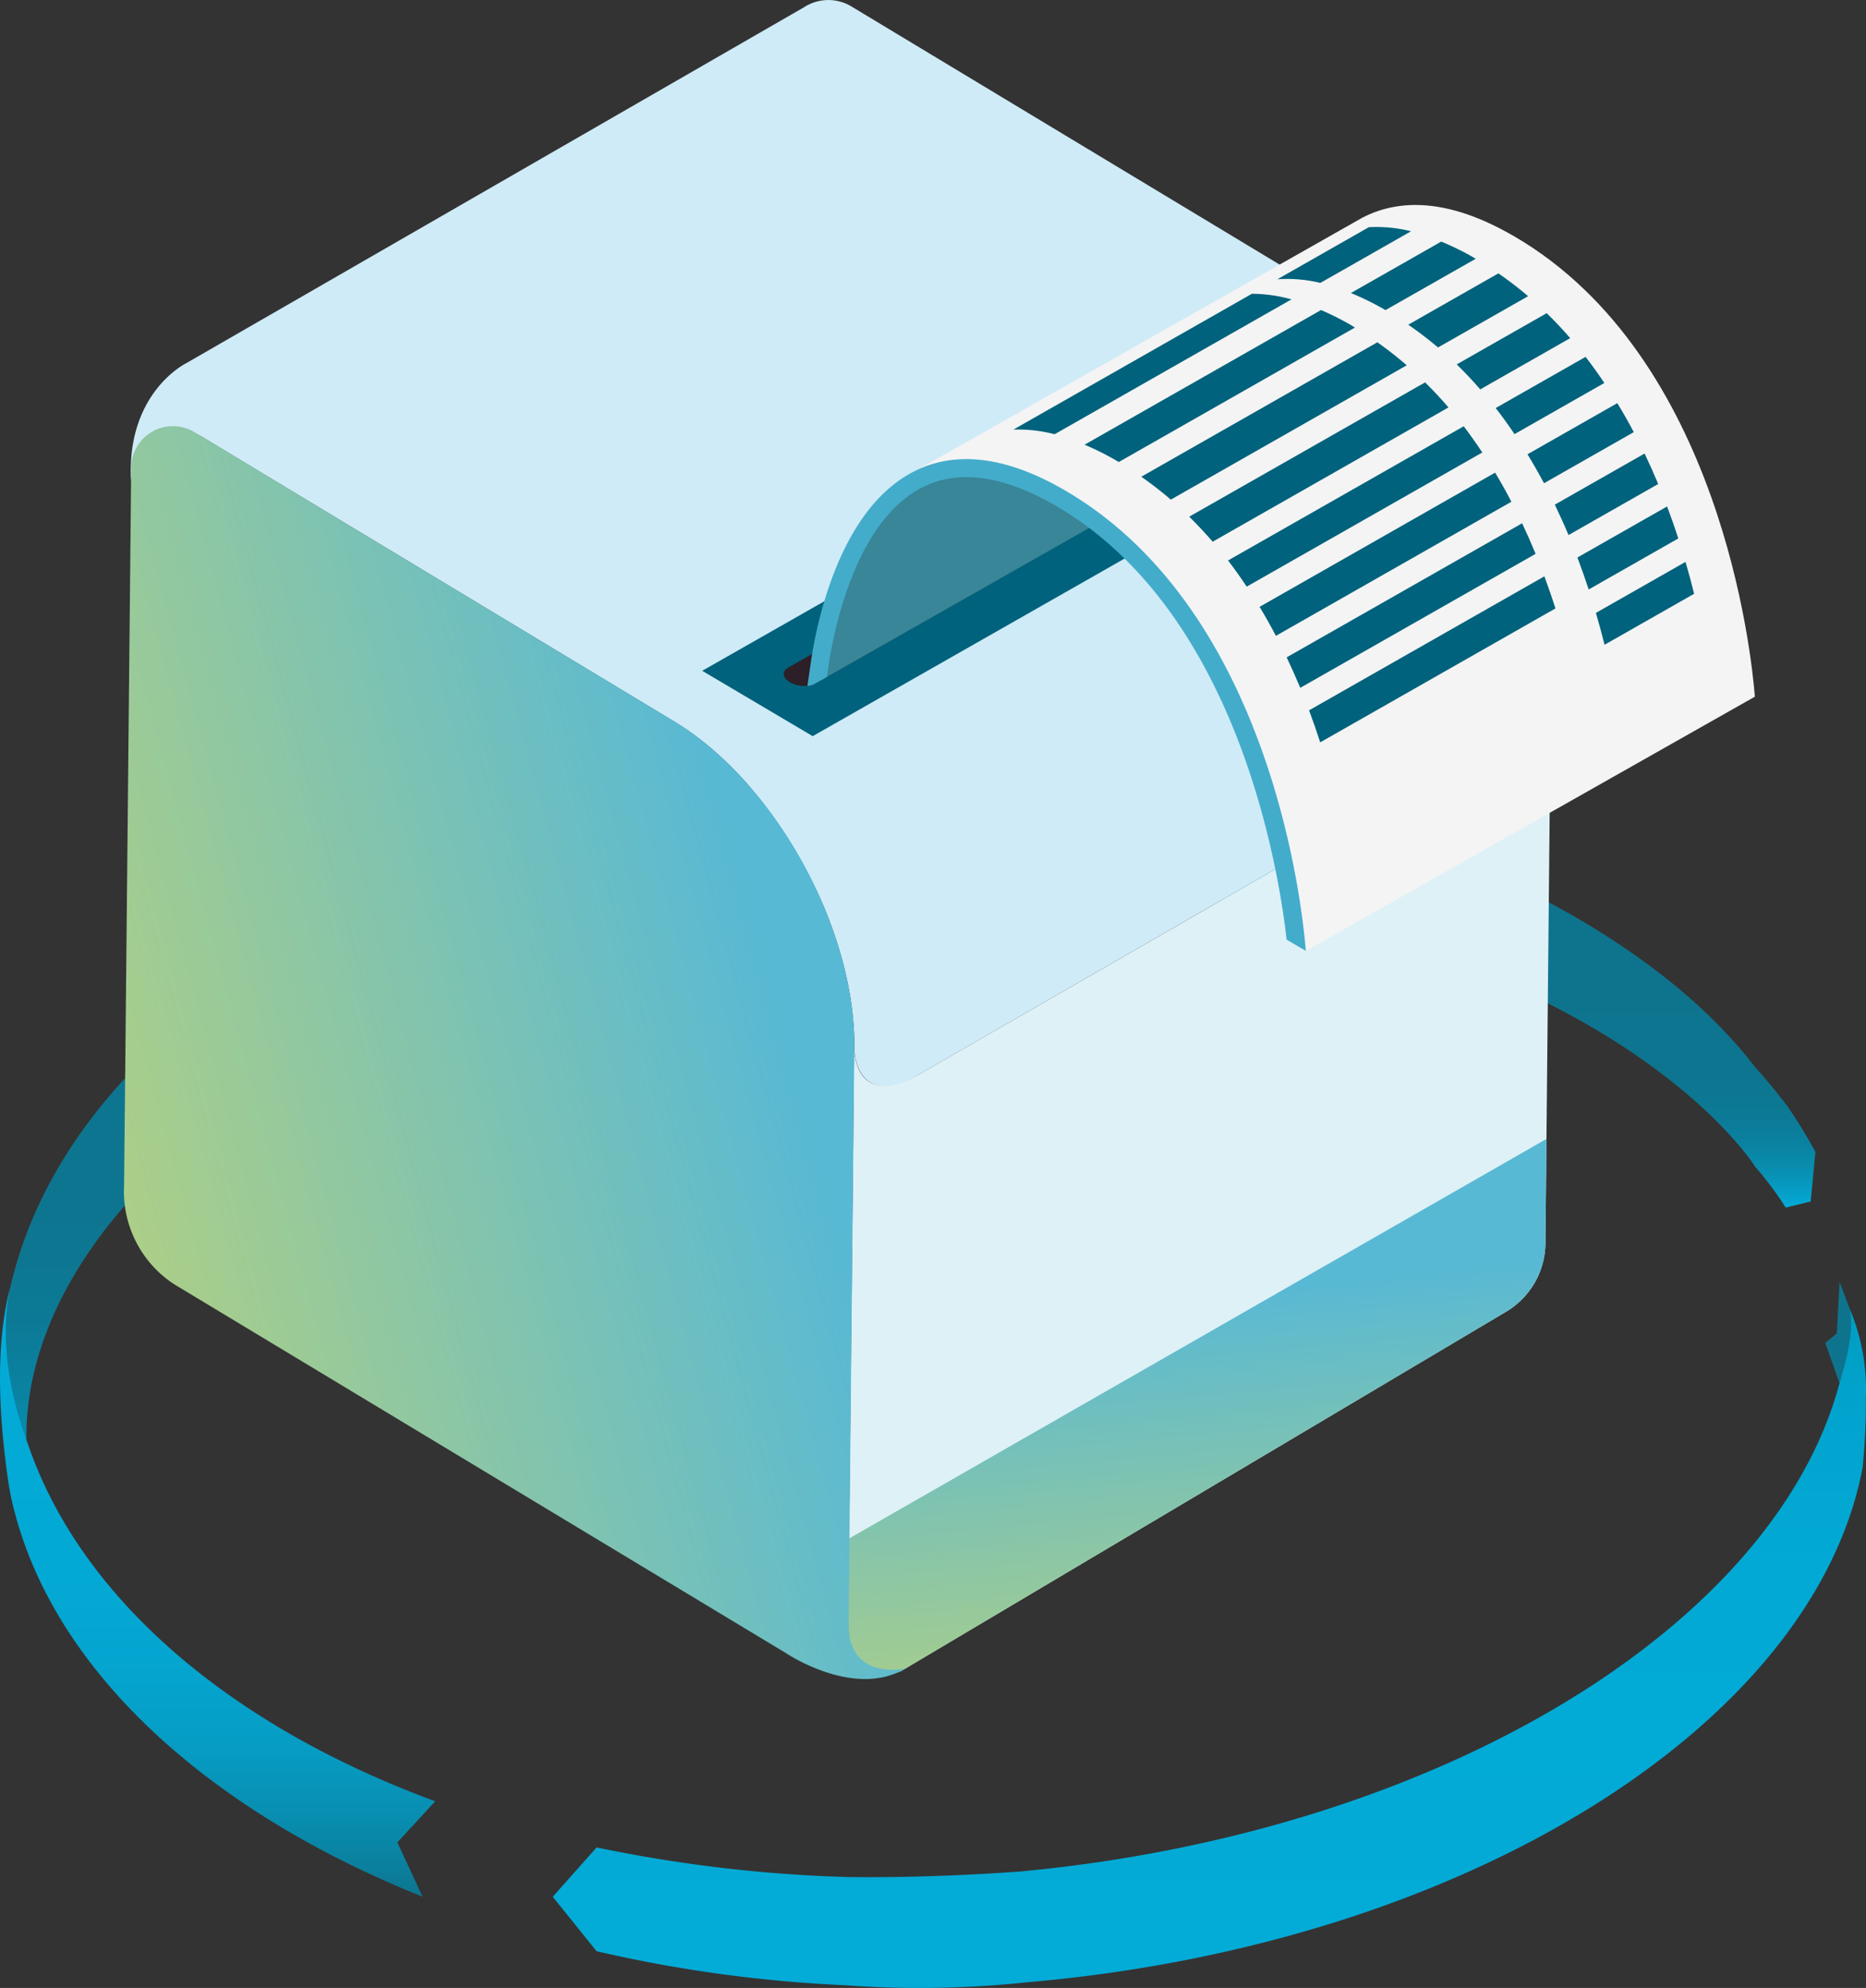
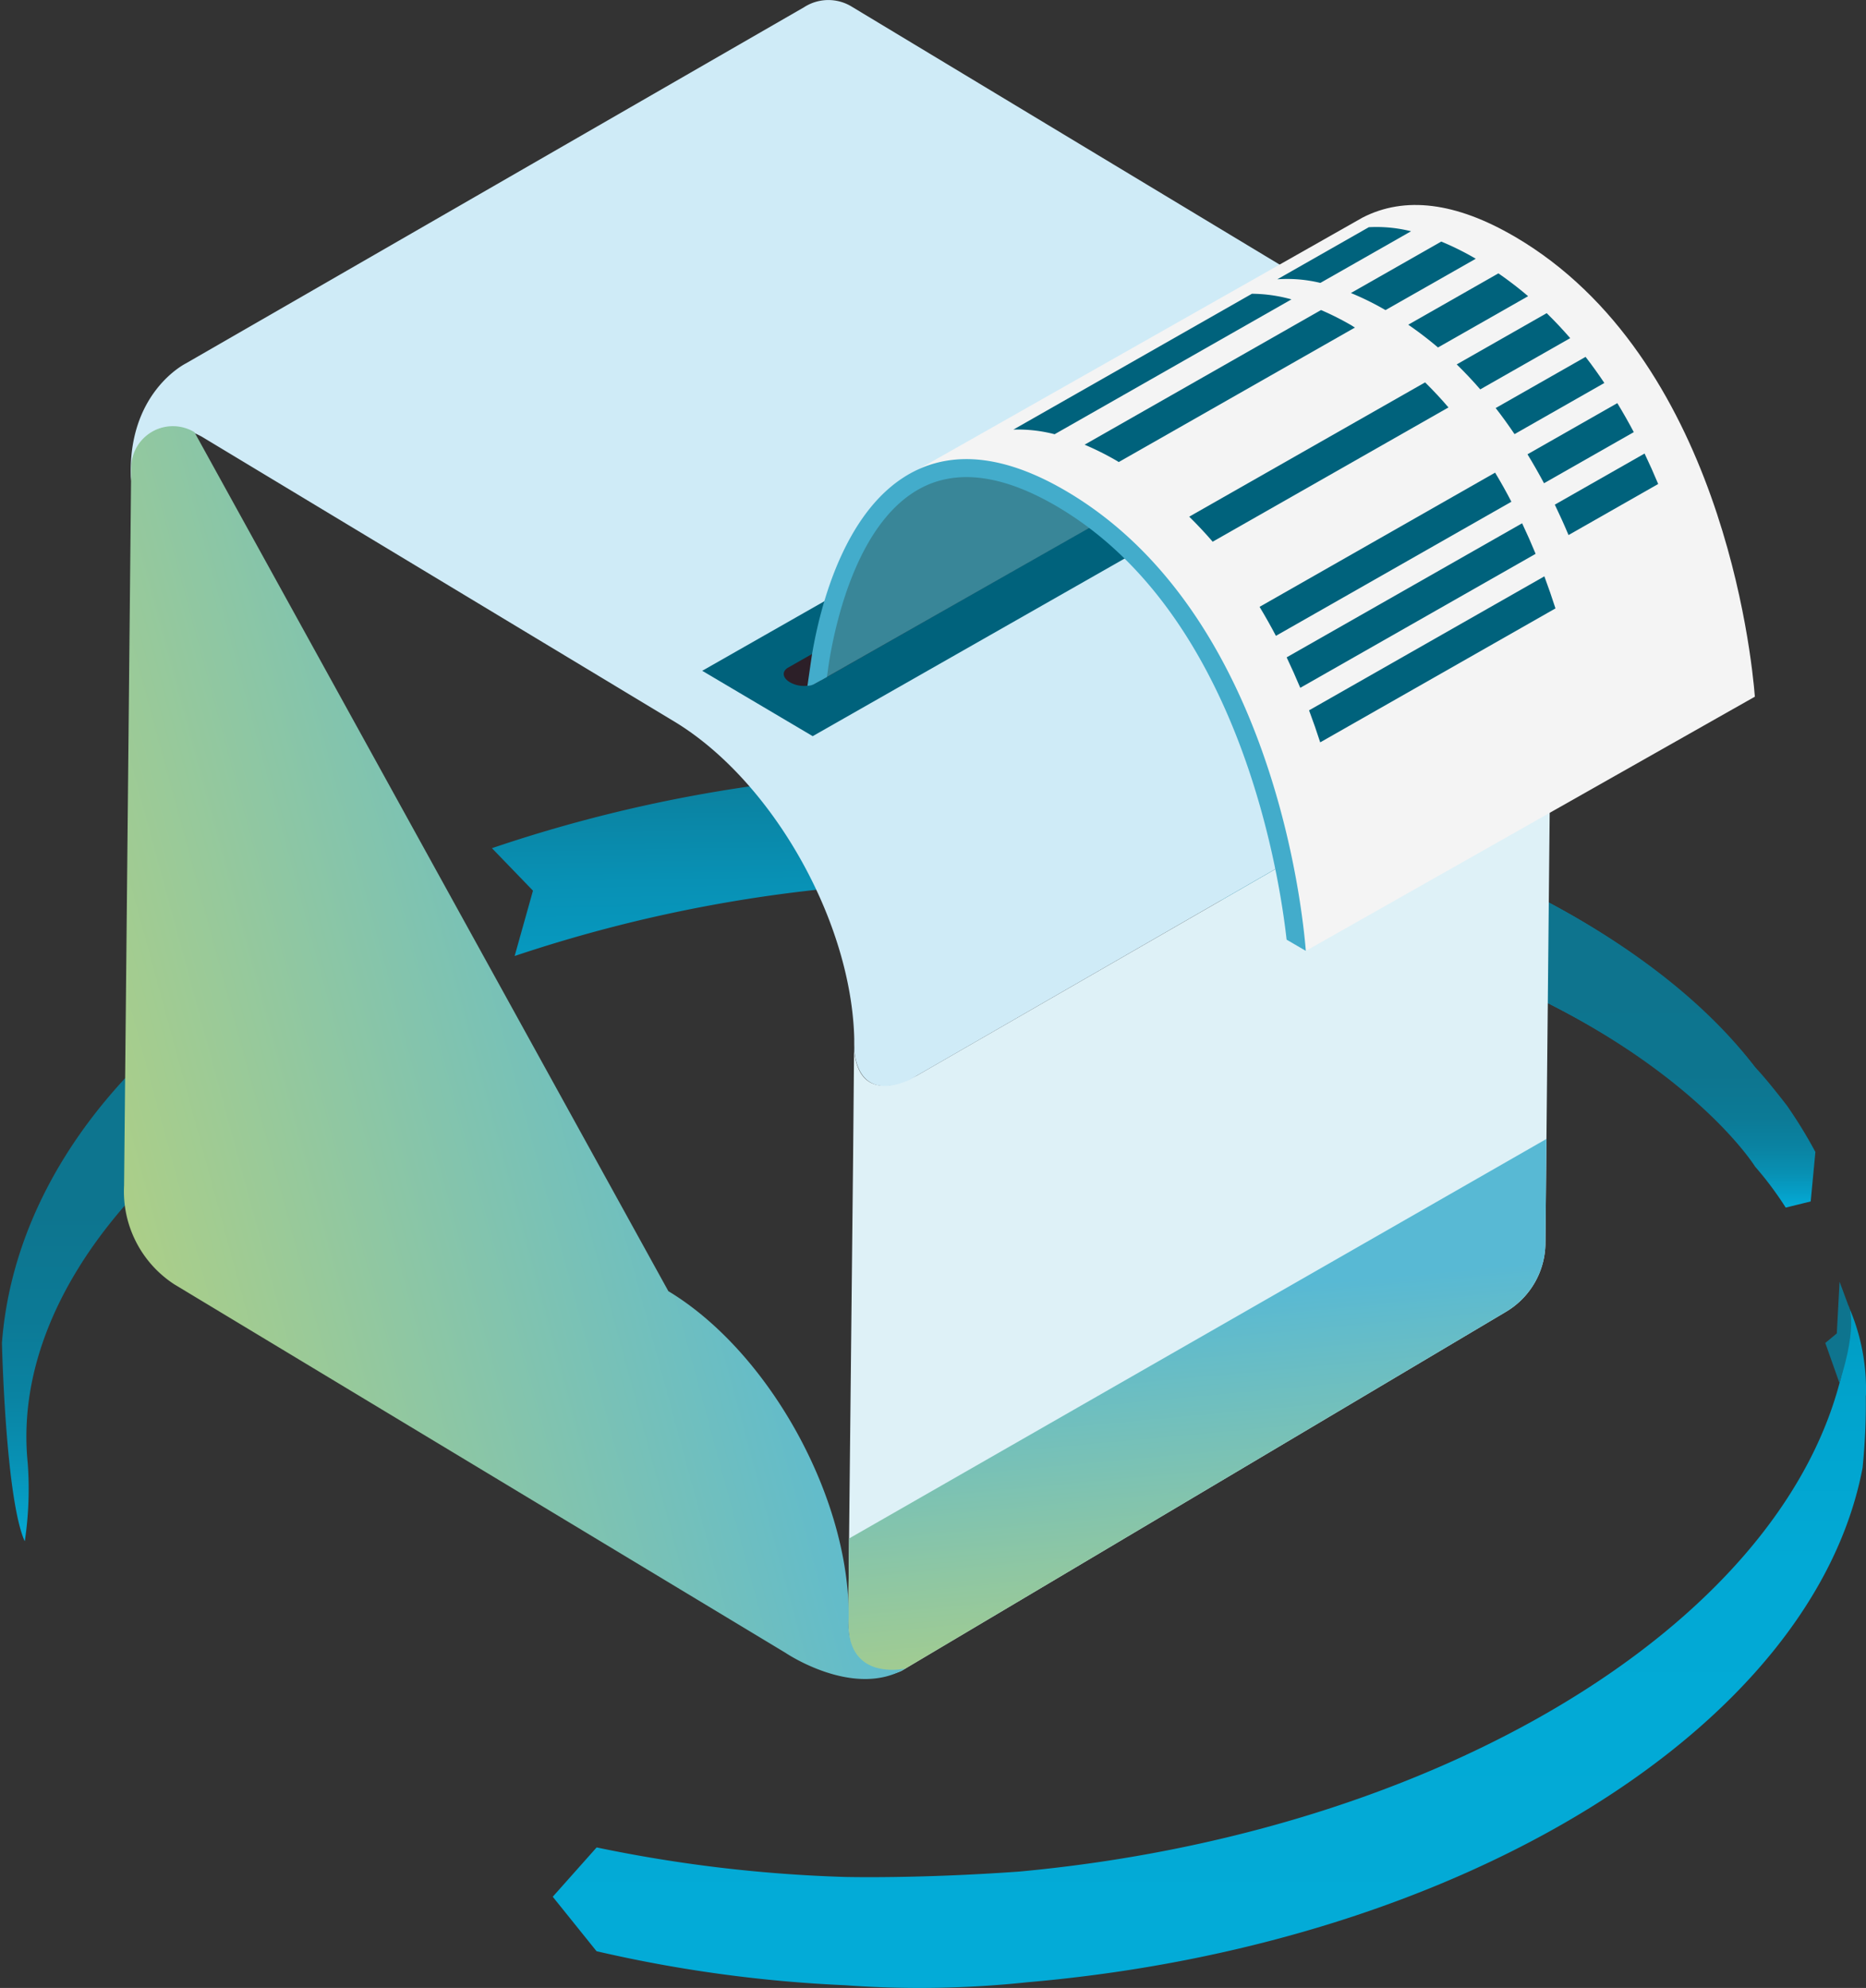
<svg xmlns="http://www.w3.org/2000/svg" width="123.306" height="131.392" viewBox="0 0 123.306 131.392">
  <rect x="0" y="0" width="123.306" height="131.392" fill="#333333" stroke="none" />
  <defs>
    <linearGradient id="a" x1="0.463" y1="-0.12" x2="0.536" y2="1.251" gradientUnits="objectBoundingBox">
      <stop offset="0" stop-color="#0e748e" />
      <stop offset="0.09" stop-color="#0c7d9a" />
      <stop offset="0.3" stop-color="#0891b5" />
      <stop offset="0.53" stop-color="#059fc8" />
      <stop offset="0.75" stop-color="#03a8d3" />
      <stop offset="1" stop-color="#03abd7" />
    </linearGradient>
    <linearGradient id="b" x1="0.5" x2="0.5" y2="1" gradientUnits="objectBoundingBox">
      <stop offset="0.4" stop-color="#0e748e" />
      <stop offset="0.69" stop-color="#0d758f" />
      <stop offset="0.79" stop-color="#0c7a96" />
      <stop offset="0.86" stop-color="#0a83a2" />
      <stop offset="0.92" stop-color="#0890b3" />
      <stop offset="0.97" stop-color="#05a0c9" />
      <stop offset="1" stop-color="#03abd7" />
    </linearGradient>
    <linearGradient id="c" x1="0.5" x2="0.5" y2="1" gradientUnits="objectBoundingBox">
      <stop offset="0" stop-color="#0e748e" />
      <stop offset="0.48" stop-color="#0d758f" />
      <stop offset="0.65" stop-color="#0c7a96" />
      <stop offset="0.77" stop-color="#0a83a2" />
      <stop offset="0.87" stop-color="#0890b3" />
      <stop offset="0.96" stop-color="#05a0c9" />
      <stop offset="1" stop-color="#03abd7" />
    </linearGradient>
    <linearGradient id="d" x1="0.5" x2="0.5" y2="1" gradientUnits="objectBoundingBox">
      <stop offset="0" stop-color="#03abd7" />
      <stop offset="0.48" stop-color="#03a9d5" />
      <stop offset="0.65" stop-color="#04a4ce" />
      <stop offset="0.77" stop-color="#069bc2" />
      <stop offset="0.87" stop-color="#088eb1" />
      <stop offset="0.96" stop-color="#0b7e9b" />
      <stop offset="1" stop-color="#0e748e" />
    </linearGradient>
    <linearGradient id="e" x1="0.5" x2="0.5" y2="1" gradientUnits="objectBoundingBox">
      <stop offset="0" stop-color="#009cc2" />
      <stop offset="0.16" stop-color="#01a4ce" />
      <stop offset="0.38" stop-color="#02a9d5" />
      <stop offset="1" stop-color="#03abd7" />
    </linearGradient>
    <linearGradient id="f" y1="0.499" x2="1.003" y2="0.499" gradientUnits="objectBoundingBox">
      <stop offset="0.61" stop-color="#0e748e" />
      <stop offset="0.8" stop-color="#0d758f" />
      <stop offset="0.87" stop-color="#0c7a96" />
      <stop offset="0.91" stop-color="#0a83a2" />
      <stop offset="0.95" stop-color="#0890b3" />
      <stop offset="0.98" stop-color="#05a0c9" />
      <stop offset="1" stop-color="#03abd7" />
    </linearGradient>
    <linearGradient id="g" x1="0.712" y1="1.095" x2="0.615" y2="0.262" gradientUnits="objectBoundingBox">
      <stop offset="0" stop-color="#bad27b" />
      <stop offset="1" stop-color="#58b9d4" />
    </linearGradient>
    <linearGradient id="h" x1="-0.09" y1="0.768" x2="0.8" y2="0.368" gradientUnits="objectBoundingBox">
      <stop offset="0" stop-color="#bad27b" />
      <stop offset="1" stop-color="#58b9d4" />
    </linearGradient>
  </defs>
  <g transform="translate(32.508 50.974)">
    <path d="M117.483,48.317c-7-15.847-31.63-26.776-60.378-25.48A95.324,95.324,0,0,0,30.35,27.819l2.711,2.807L31.85,34.945a94.889,94.889,0,0,1,26.38-4.854c24.569-1.1,46.127,6.718,56.253,18.9" transform="translate(-30.35 -22.733)" fill="url(#a)" />
    <path d="M88.217,34.269c17.326,5.775,22.747,14.551,22.747,14.551a22.535,22.535,0,0,1,2.025,2.711l1.65-.407.311-3.268a30.757,30.757,0,0,0-1.886-3.075s-1.339-1.747-2.089-2.518C103.239,32.126,88.227,27.4,88.227,27.4a82.508,82.508,0,0,0-14.561-3.6s-2.754-.386-3.386-.461L72.273,30.7a86.807,86.807,0,0,1,15.965,3.568Z" transform="translate(-27.496 -22.69)" fill="url(#b)" />
  </g>
  <g transform="translate(0 60.271)">
    <path d="M1.641,72.994a23.31,23.31,0,0,0,.193-5.154C.666,56.311,11.241,44.825,25.674,38.525l1.339-4.436L24.206,31.41C9.613,37.85.987,48.586.13,59.9c0,0,.236,10.254,1.5,13.093Z" transform="translate(-0.002 -31.41)" fill="url(#c)" />
-     <path d="M27.933,94.894C13.918,89.279,3.621,80.108.9,69.168a18.272,18.272,0,0,1-.364-1.854c-.514-3.654-1-9.065.343-13.4,0,0-1.586,4.211.964,11.026C5.25,74.986,14.957,83.493,28.768,88.583l-2.5,2.722,1.672,3.6Z" transform="translate(-0.01 -29.802)" fill="url(#d)" />
  </g>
  <g transform="translate(36.526 84.712)">
    <path d="M120.868,61.641a42.428,42.428,0,0,1-.214,4.768c-3.257,17.122-26.487,31.523-55.17,34a67.514,67.514,0,0,1-12.054.2,90.3,90.3,0,0,1-16.436-2.25L34.1,94.76,37,91.5a94.1,94.1,0,0,0,16.372,1.95s4.811.129,11.551-.354c27.623-2.55,50.2-16.244,54.292-32.616.964-4.254.536-4.7.536-4.7a13.668,13.668,0,0,1,1.125,5.861Z" transform="translate(-34.1 -54.108)" fill="url(#e)" />
    <path d="M113.512,60.906l-.932-2.636.761-.632.182-3.418.579,1.564s.7,1.1-.589,5.132Z" transform="translate(-28.49 -54.22)" fill="url(#f)" />
  </g>
  <g transform="translate(8.189 0)">
    <path d="M43.915,63.046,83.548,40.218c2.326-1.088,2.283-2.709,2.283-2.709h-.036v3.664l-.324,32.894a5.318,5.318,0,0,1-2.623,4.588L42.94,102.365S39.4,104.131,39.4,98.849l.323-30.566.068-7.647s-.425,4.76,4.119,2.41" transform="translate(8.463 8.056)" fill="#def1f7" />
    <path d="M85.537,67.221l-.067,6.845a5.318,5.318,0,0,1-2.623,4.588L42.94,102.365S39.4,104.131,39.4,98.849l.055-5.22" transform="translate(8.463 8.056)" fill="url(#g)" />
    <path d="M51.851,71.361,93,47.648a2.432,2.432,0,0,0,1.217-2.083l.028-2.867c.079-7.9-5.254-17.551-11.913-21.566L48.027.447A2.952,2.952,0,0,0,44.86.48L4.021,24.015S.06,25.952.391,31.8h0c0,.1.1-5.361,4.66-2.947l31.22,18.825c6.658,4.016,11.991,13.669,11.913,21.567,0,0-.038,3.759,3.666,2.119" transform="translate(0.08 0)" fill="#cfebf7" />
-     <path d="M47.89,101.926l.3-30.11.032-3.3.043-4.257c.079-7.9-5.254-17.551-11.913-21.566L4.659,23.585A2.756,2.756,0,0,0,.48,25.918L.01,73.38a7.322,7.322,0,0,0,3.327,6.533L43.71,104.259s4.512,3.072,7.933,1.04c0,0-4.021.94-3.752-3.373" transform="translate(0 4.979)" fill="url(#h)" />
+     <path d="M47.89,101.926c.079-7.9-5.254-17.551-11.913-21.566L4.659,23.585A2.756,2.756,0,0,0,.48,25.918L.01,73.38a7.322,7.322,0,0,0,3.327,6.533L43.71,104.259s4.512,3.072,7.933,1.04c0,0-4.021.94-3.752-3.373" transform="translate(0 4.979)" fill="url(#h)" />
    <path d="M77.513,22.647,38.758,44.72l-7.3-4.32L70.211,18.327Z" transform="translate(6.756 3.936)" fill="#00627c" />
    <path d="M70.261,22.271,37.987,40.653a1.88,1.88,0,0,1-1.685-.08c-.5-.289-.548-.728-.115-.973L68.461,21.218a1.88,1.88,0,0,1,1.685.08c.5.289.547.728.115.973" transform="translate(7.709 4.522)" fill="#2c1f28" />
    <path d="M37.921,39.5,56.008,29.224s-4.412-3.776-7.871-3.789-6.837,3.036-8.224,5.807S37.921,39.5,37.921,39.5" transform="translate(8.145 5.463)" fill="#398698" />
    <path d="M82.812,13.243c-3.881-2.272-7.264-2.693-10.051-1.257L42.315,29.244s6.713-2.061,11.9,2.345C64.32,40.166,65.2,45.019,66.924,50.946c1.112,3.822,2.091,9.506,2.091,9.506l29.67-16.8c-.217-2.77-2.235-22.431-15.872-30.411" transform="translate(9.088 2.395)" fill="#f4f4f4" />
    <path d="M44.738,26.865c2.4-1.237,5.4-.824,8.907,1.228,12,7.024,14.693,24.121,15.2,28.648l1.269.74c-.219-2.77-2.236-22.431-15.874-30.411-3.881-2.272-7.263-2.693-10.051-1.259-4.532,2.336-6.169,8.91-6.7,12.046-.034.2-.282,1.935-.307,2.106a.968.968,0,0,0,.431-.106c.2-.1.858-.481.858-.481.029-.213.107-.788.157-1.095C39.1,35.449,40.6,29,44.738,26.865" transform="translate(7.986 5.365)" fill="#43accb" />
    <path d="M81.8,21.142c-.394-.586-.805-1.163-1.241-1.725L74.619,22.8c.439.562.852,1.138,1.246,1.723Z" transform="translate(16.027 4.17)" fill="#00627c" />
-     <path d="M86.562,32.679q-.253-1.022-.569-2.108l-5.922,3.372c.211.722.4,1.426.571,2.106Z" transform="translate(17.198 6.566)" fill="#00627c" />
    <path d="M83.374,23.85q-.512-.968-1.088-1.916L76.35,25.315q.578.948,1.092,1.913Z" transform="translate(16.398 4.711)" fill="#00627c" />
-     <path d="M85.733,29.669c-.226-.695-.475-1.4-.742-2.114L79.065,30.93c.268.713.519,1.419.745,2.113Z" transform="translate(16.982 5.918)" fill="#00627c" />
    <path d="M74.994,14.279l-.043-.027a18.484,18.484,0,0,0-2.235-1.108l-5.972,3.4a18.569,18.569,0,0,1,2.287,1.129Z" transform="translate(14.335 2.823)" fill="#00627c" />
    <path d="M80,18.69c-.493-.567-1.009-1.12-1.554-1.651L72.5,20.426c.545.531,1.062,1.082,1.556,1.65Z" transform="translate(15.571 3.659)" fill="#00627c" />
    <path d="M84.668,26.689q-.419-1.006-.9-2.013l-5.931,3.378c.322.669.626,1.341.906,2.01Z" transform="translate(16.717 5.3)" fill="#00627c" />
    <path d="M65.585,16.047l5.994-3.414a9.419,9.419,0,0,0-2.792-.268l-6.045,3.443a9.277,9.277,0,0,1,2.843.239" transform="translate(13.476 2.652)" fill="#00627c" />
    <path d="M77.783,16.382a24.378,24.378,0,0,0-1.962-1.508l-5.957,3.393a24.7,24.7,0,0,1,1.966,1.505Z" transform="translate(15.005 3.194)" fill="#00627c" />
-     <path d="M61.294,33.792l15.569-8.867c-.39-.587-.8-1.167-1.229-1.732L60.061,32.062c.435.565.841,1.144,1.233,1.73" transform="translate(12.9 4.981)" fill="#00627c" />
    <path d="M62.857,36.5l15.559-8.862q-.5-.969-1.075-1.923L61.776,34.585q.572.949,1.081,1.919" transform="translate(13.268 5.524)" fill="#00627c" />
    <path d="M65.205,42.33l15.546-8.853q-.335-1.044-.734-2.119L64.468,40.214c.267.714.513,1.421.737,2.116" transform="translate(13.846 6.735)" fill="#00627c" />
    <path d="M54.366,26.822c.051.03.1.063.148.094L70.12,18.027c-.08-.049-.157-.1-.238-.151a19.037,19.037,0,0,0-2-1.007l-15.625,8.9a18.629,18.629,0,0,1,2.108,1.054" transform="translate(11.224 3.623)" fill="#00627c" />
    <path d="M59.5,31.335l15.58-8.874c-.487-.57-1-1.121-1.544-1.656L57.949,29.681q.813.8,1.549,1.653" transform="translate(12.446 4.468)" fill="#00627c" />
    <path d="M64.146,39.347,79.7,30.49q-.414-1.008-.892-2.019L63.249,37.332c.318.672.62,1.345.9,2.015" transform="translate(13.585 6.115)" fill="#00627c" />
    <path d="M51.109,25.267l15.65-8.913a9.951,9.951,0,0,0-2.612-.371L48.384,24.961a9.625,9.625,0,0,1,2.725.306" transform="translate(10.392 3.433)" fill="#00627c" />
-     <path d="M57.293,29.023l15.589-8.879c-.613-.535-1.263-1.04-1.94-1.52l-15.6,8.885a24.54,24.54,0,0,1,1.951,1.514" transform="translate(11.886 4)" fill="#00627c" />
  </g>
</svg>